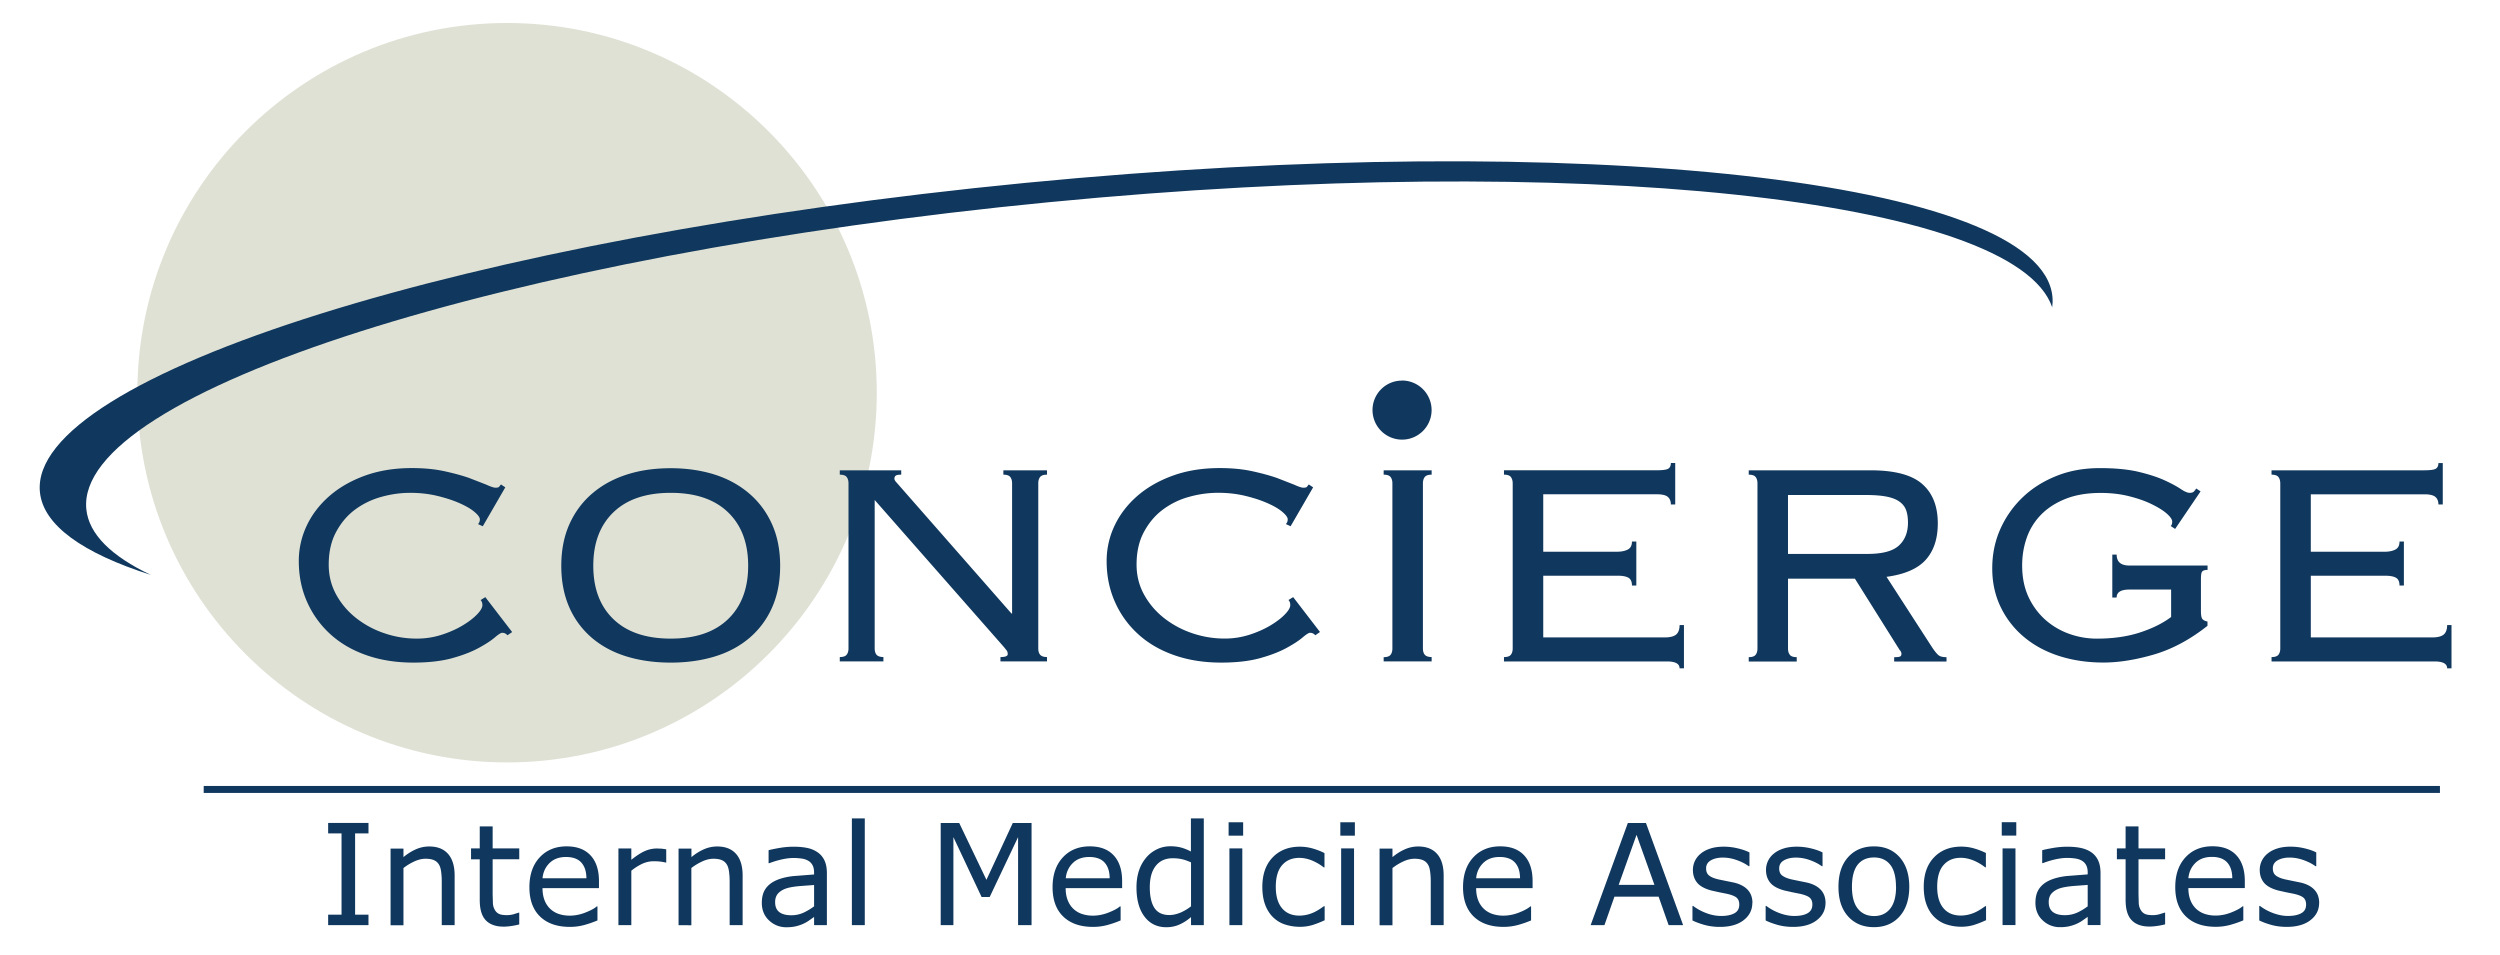
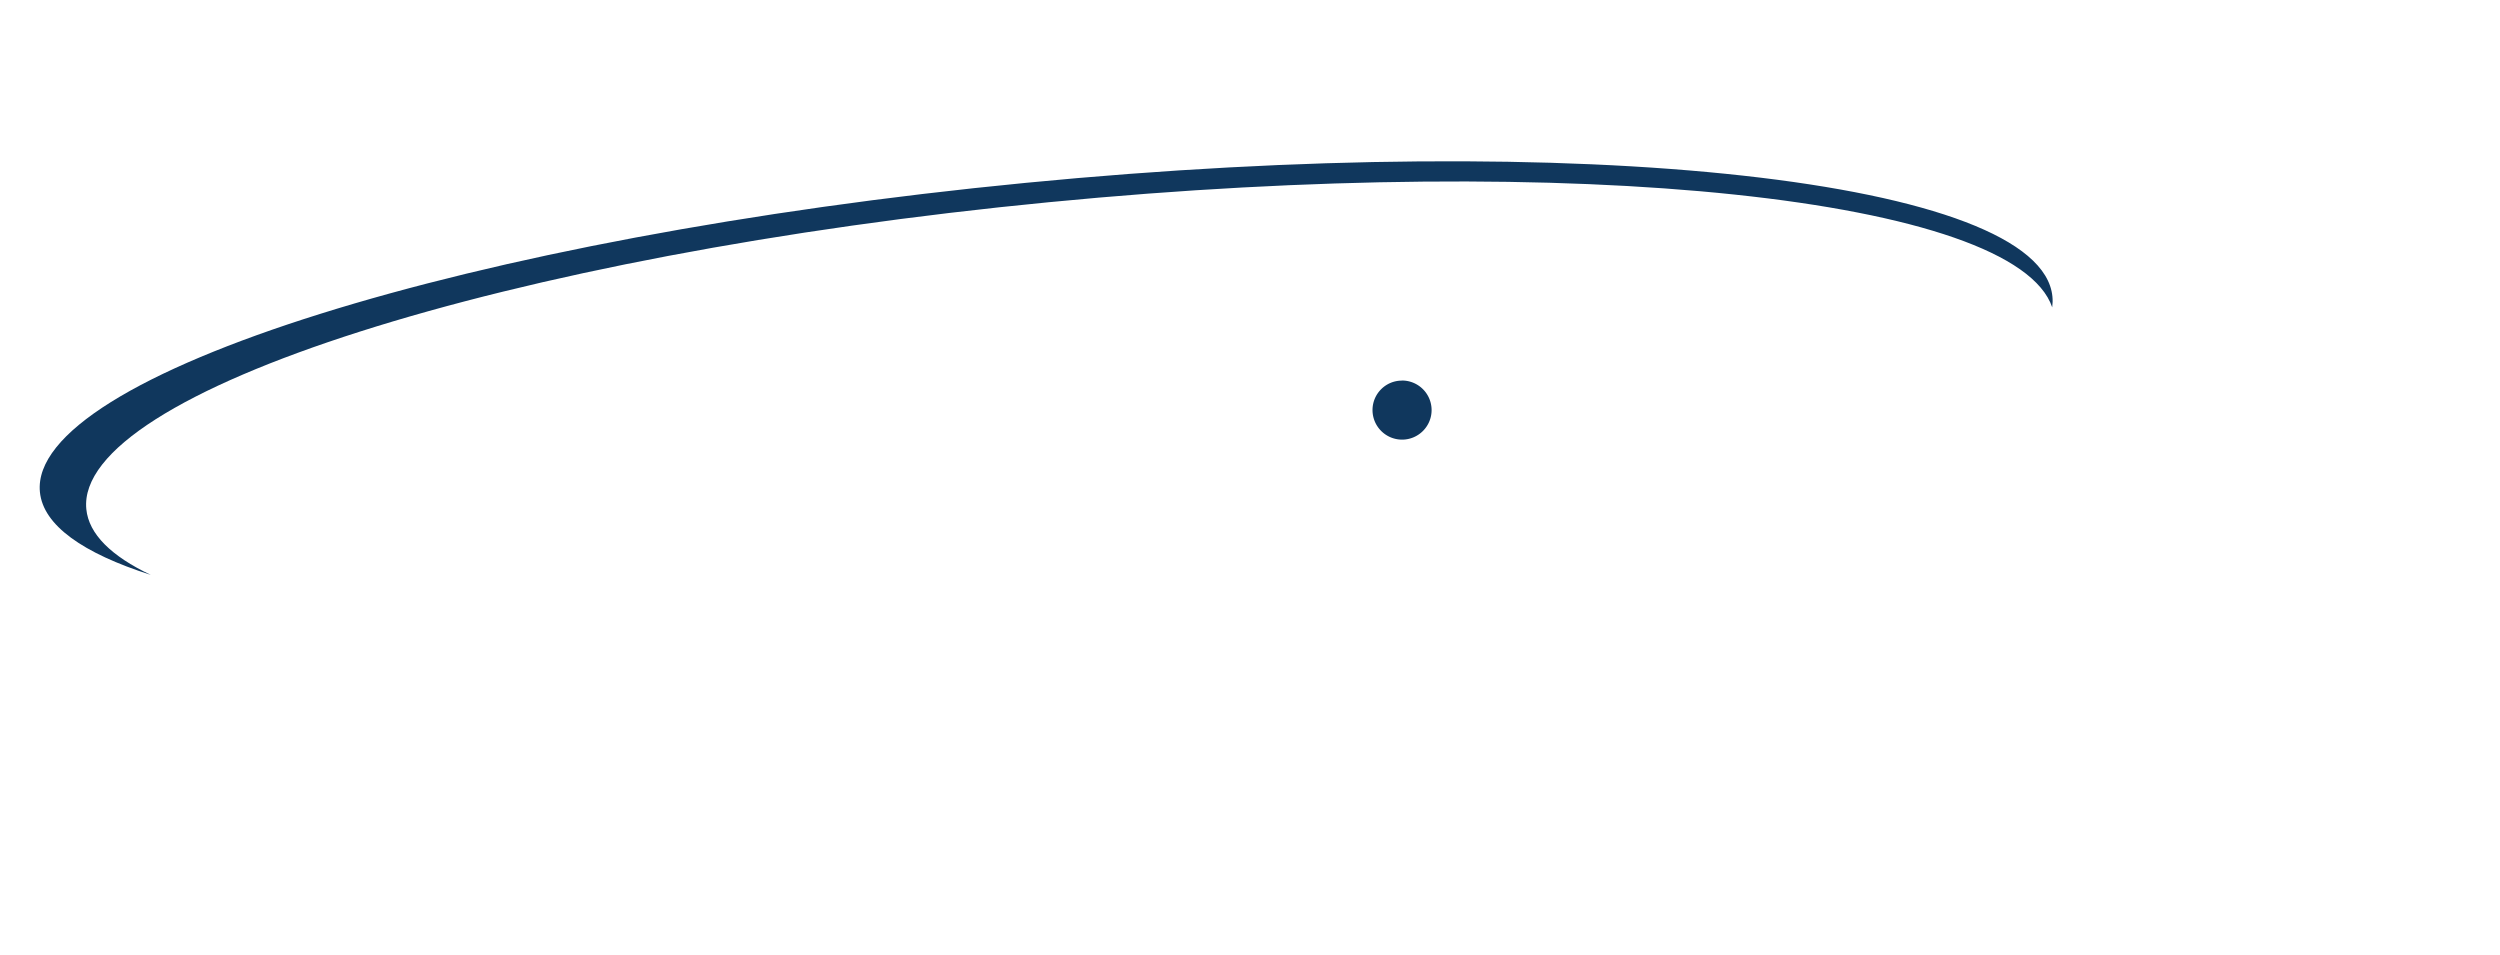
<svg xmlns="http://www.w3.org/2000/svg" width="279.638" height="106.795">
-   <path fill-rule="evenodd" fill="#dfe1d5" d="M56.718 2.572c22.84 0 41.354 18.514 41.354 41.353S79.558 85.28 56.718 85.28 15.365 66.765 15.365 43.925 33.882 2.572 56.718 2.572z" />
  <g fill="#10375d">
-     <path d="M41.217 103.48h-4.512v-1.167h1.497V93.22h-1.497v-1.167h4.512v1.167H39.72v9.092h1.496v1.167zm9.637 0h-1.442V98.6a8.22 8.22 0 0 0-.07-1.108c-.047-.345-.13-.615-.253-.8a1.17 1.17 0 0 0-.553-.479c-.24-.105-.552-.158-.936-.158-.394 0-.806.098-1.236.292a6.34 6.34 0 0 0-1.235.745v6.4h-1.442v-8.57h1.442v.95c.45-.373.916-.665 1.396-.875a3.66 3.66 0 0 1 1.48-.314c.926 0 1.632.28 2.118.836s.73 1.36.73 2.4v5.562zm7.228-.077a8.18 8.18 0 0 1-.887.177c-.32.046-.604.07-.855.07-.875 0-1.54-.235-1.995-.706s-.683-1.226-.683-2.264v-4.56h-.974V94.9h.974v-2.463h1.443V94.9h2.977v1.212h-2.977v3.905l.03 1.055c.02.253.092.5.214.7a1.04 1.04 0 0 0 .465.45c.197.096.497.142.9.142a2.83 2.83 0 0 0 .737-.103l.552-.173h.077v1.297zm8.915-4.06h-6.314c0 .527.08.986.238 1.378a2.6 2.6 0 0 0 .652.963 2.59 2.59 0 0 0 .948.552c.366.122.77.184 1.208.184.583 0 1.17-.117 1.76-.35s1.012-.46 1.263-.687h.077v1.573a11.8 11.8 0 0 1-1.489.514 6.05 6.05 0 0 1-1.596.207c-1.422 0-2.532-.385-3.33-1.154s-1.197-1.863-1.197-3.28c0-1.402.382-2.514 1.147-3.338s1.77-1.235 3.02-1.235c1.156 0 2.047.337 2.674 1.013s.94 1.634.94 2.877v.782zm-1.404-1.105c-.005-.757-.196-1.343-.57-1.757s-.948-.622-1.715-.622-1.388.228-1.845.683-.717 1.02-.78 1.696h4.9zm8.94-1.757h-.077a5.31 5.31 0 0 0-.625-.111 6.43 6.43 0 0 0-.717-.035c-.445 0-.875.098-1.3.295a5.98 5.98 0 0 0-1.197.764v6.084h-1.443v-8.57h1.443v1.265c.573-.46 1.078-.786 1.515-.978a3.32 3.32 0 0 1 1.339-.287l.544.02.507.073v1.48zm8.524 6.998h-1.442V98.6a8.22 8.22 0 0 0-.07-1.108c-.047-.345-.13-.615-.254-.8a1.17 1.17 0 0 0-.553-.479c-.24-.105-.552-.158-.936-.158-.394 0-.806.098-1.235.292a6.28 6.28 0 0 0-1.235.745v6.4H75.9v-8.57h1.442v.95c.45-.373.916-.665 1.396-.875a3.68 3.68 0 0 1 1.481-.314c.926 0 1.63.28 2.118.836s.73 1.36.73 2.4v5.562zm9.438 0H91.06v-.914l-.518.364a3.67 3.67 0 0 1-.633.373c-.24.117-.517.215-.83.295a4.45 4.45 0 0 1-1.097.12 2.74 2.74 0 0 1-1.964-.768c-.537-.5-.805-1.164-.805-1.957 0-.65.14-1.175.418-1.577s.677-.718 1.193-.947c.522-.23 1.148-.387 1.88-.47l2.355-.184v-.223c0-.327-.057-.598-.172-.813s-.28-.384-.495-.507a2.05 2.05 0 0 0-.737-.238 6.34 6.34 0 0 0-.898-.062c-.378 0-.8.05-1.266.15a9.89 9.89 0 0 0-1.443.434h-.077V95.1c.28-.077.688-.162 1.22-.253a9.32 9.32 0 0 1 1.573-.138c.603 0 1.128.05 1.577.15a3.08 3.08 0 0 1 1.162.51c.322.236.567.54.736.913s.253.836.253 1.4v5.82zm-1.435-2.1v-2.387l-1.553.116c-.596.05-1.068.125-1.416.222-.414.118-.75.3-1.005.55s-.384.6-.384 1.024c0 .5.148.86.445 1.1s.75.372 1.358.372a3.24 3.24 0 0 0 1.389-.295 6.85 6.85 0 0 0 1.166-.7zm5.67 2.1h-1.443V91.54h1.443v11.94zm18.667 0h-1.52v-9.844l-3.176 6.698h-.906l-3.153-6.698v9.844h-1.42V92.055h2.07l3.046 6.36 2.947-6.36h2.1v11.425zm10.128-4.136H119.2c0 .527.08.986.24 1.378s.375.712.652.963a2.59 2.59 0 0 0 .948.552 3.77 3.77 0 0 0 1.208.184c.583 0 1.17-.117 1.76-.35s1.012-.46 1.263-.687h.076v1.573a11.84 11.84 0 0 1-1.488.514 6.05 6.05 0 0 1-1.596.207c-1.423 0-2.532-.385-3.33-1.154s-1.197-1.863-1.197-3.28c0-1.402.383-2.514 1.147-3.338s1.772-1.235 3.02-1.235c1.156 0 2.047.337 2.673 1.013s.94 1.634.94 2.877v.782zm-1.404-1.105c-.005-.757-.196-1.343-.57-1.757s-.948-.622-1.715-.622-1.388.228-1.845.683-.718 1.02-.78 1.696h4.9zm10.542 5.24h-1.442v-.898a5.19 5.19 0 0 1-1.297.836c-.45.2-.938.3-1.465.3-1.023 0-1.835-.394-2.436-1.182s-.902-1.88-.902-3.276c0-.726.104-1.373.3-1.94s.488-1.05.84-1.45c.348-.4.753-.686 1.216-.9s.942-.307 1.438-.307a4.56 4.56 0 0 1 1.197.142 5.56 5.56 0 0 1 1.097.442V91.54h1.442v11.94zm-1.442-2.1v-4.918c-.4-.174-.736-.294-1.043-.36a4.78 4.78 0 0 0-1.005-.1c-.808 0-1.437.28-1.887.844s-.675 1.36-.675 2.394c0 1.018.173 1.792.52 2.32s.905.794 1.672.794c.4 0 .824-.1 1.244-.272a5.28 5.28 0 0 0 1.173-.702zm5.83-7.905h-1.626v-1.497h1.626v1.497zm-.092 10.005h-1.443V94.9h1.443v8.57zm9.192-.537c-.48.23-.938.4-1.37.537a4.87 4.87 0 0 1-1.377.191c-.62 0-1.187-.1-1.703-.272s-.96-.457-1.328-.825-.663-.834-.867-1.396-.307-1.22-.307-1.972c0-1.4.385-2.5 1.155-3.3s1.786-1.197 3.05-1.197a5.18 5.18 0 0 1 1.446.207c.473.137.907.307 1.3.507v1.603h-.077a5.54 5.54 0 0 0-1.362-.79c-.468-.185-.924-.276-1.37-.276-.818 0-1.464.274-1.938.824s-.7 1.356-.7 2.42c0 1.033.23 1.828.694 2.383s1.113.832 1.953.832a3.83 3.83 0 0 0 .9-.115 3.97 3.97 0 0 0 .814-.299 6.38 6.38 0 0 0 .59-.341l.438-.3h.077v1.6zm3.398-9.468h-1.627v-1.497h1.627v1.497zm-.092 10.005h-1.443V94.9h1.443v8.57zm10.022 0h-1.442V98.6a8.22 8.22 0 0 0-.07-1.108c-.047-.345-.13-.615-.253-.8a1.17 1.17 0 0 0-.553-.479c-.24-.105-.552-.158-.936-.158-.394 0-.806.098-1.235.292a6.28 6.28 0 0 0-1.235.745v6.4h-1.442v-8.57h1.442v.95c.45-.373.916-.665 1.396-.875a3.68 3.68 0 0 1 1.481-.314c.926 0 1.63.28 2.118.836s.73 1.36.73 2.4v5.562zm9.95-4.136h-6.315c0 .527.08.986.238 1.378a2.59 2.59 0 0 0 .653.963c.266.245.582.43.947.552a3.77 3.77 0 0 0 1.208.184c.583 0 1.17-.117 1.76-.35s1-.46 1.262-.687h.077v1.573a11.84 11.84 0 0 1-1.488.514 6.05 6.05 0 0 1-1.596.207c-1.422 0-2.532-.385-3.33-1.154s-1.197-1.863-1.197-3.28c0-1.402.383-2.514 1.147-3.338s1.77-1.235 3.02-1.235c1.156 0 2.047.337 2.673 1.013s.94 1.634.94 2.877v.782zm-1.404-1.105c-.005-.757-.196-1.343-.57-1.757s-.948-.622-1.715-.622c-.772 0-1.388.228-1.845.683s-.718 1.02-.78 1.696h4.9z" />
-     <path d="M188.265 103.48h-1.62l-1.12-3.184h-4.94l-1.12 3.184h-1.542l4.16-11.425h2.025l4.158 11.425zm-3.207-4.5l-2.002-5.6-2 5.6h4.013zm10.948 2.02c0 .783-.323 1.425-.97 1.926s-1.53.752-2.65.752a6.39 6.39 0 0 1-1.746-.226c-.53-.15-.973-.316-1.33-.496v-1.62h.077a5.77 5.77 0 0 0 1.52.817 4.68 4.68 0 0 0 1.603.303c.635 0 1.13-.102 1.5-.307s.537-.526.537-.967c0-.338-.097-.594-.292-.767s-.568-.323-1.12-.445l-.802-.16-.9-.2c-.75-.2-1.285-.492-1.6-.878s-.472-.86-.472-1.423c0-.353.073-.686.22-.998s.367-.6.664-.836c.287-.24.65-.43 1.093-.57s.938-.2 1.485-.2c.5 0 1.03.063 1.554.188s.96.277 1.308.457v1.542h-.077c-.368-.27-.816-.5-1.343-.687s-1.043-.28-1.55-.28c-.526 0-.972.1-1.334.303s-.545.503-.545.902c0 .353.1.62.33.797.215.18.563.325 1.043.438l.894.185.825.168c.67.154 1.187.417 1.55.8s.543.88.543 1.503zm8.187 0c0 .783-.324 1.425-.97 1.926s-1.53.752-2.65.752c-.634 0-1.216-.076-1.746-.226s-.973-.316-1.33-.496v-1.62h.077a5.74 5.74 0 0 0 1.52.817c.56.202 1.092.303 1.604.303.634 0 1.13-.102 1.488-.307s.537-.526.537-.967c0-.338-.097-.594-.292-.767s-.568-.323-1.12-.445l-.802-.16-.9-.2c-.752-.2-1.285-.492-1.6-.878s-.472-.86-.472-1.423c0-.353.073-.686.22-.998s.367-.6.664-.836c.286-.24.65-.43 1.094-.57s.937-.2 1.484-.2a6.68 6.68 0 0 1 1.553.188c.525.125.96.277 1.308.457v1.542h-.076c-.37-.27-.816-.5-1.343-.687a4.61 4.61 0 0 0-1.55-.28c-.526 0-.972.1-1.334.303s-.545.503-.545.902c0 .353.1.62.33.797s.562.325 1.043.438l.894.185.825.168c.67.154 1.187.417 1.55.8s.544.88.544 1.503zm9.37-1.812c0 1.396-.357 2.5-1.074 3.307s-1.675 1.212-2.877 1.212c-1.212 0-2.176-.404-2.9-1.212s-1.07-1.9-1.07-3.307.357-2.5 1.07-3.3 1.677-1.216 2.9-1.216c1.202 0 2.16.406 2.877 1.216s1.074 1.914 1.074 3.3zm-1.488 0c0-1.1-.218-1.935-.653-2.475s-1.038-.8-1.8-.8c-.783 0-1.4.27-1.823.8s-.648 1.365-.648 2.475c0 1.074.218 1.9.652 2.444s1.04.832 1.82.832c.767 0 1.37-.274 1.806-.824s.657-1.367.657-2.452zm10.058 3.745c-.48.23-.937.4-1.37.537a4.86 4.86 0 0 1-1.377.191c-.62 0-1.187-.1-1.703-.272s-.96-.457-1.327-.825c-.374-.368-.663-.834-.868-1.396s-.307-1.22-.307-1.972c0-1.4.385-2.5 1.155-3.3s1.787-1.197 3.05-1.197a5.13 5.13 0 0 1 1.446.207c.473.138.907.307 1.3.507v1.603h-.077a5.54 5.54 0 0 0-1.362-.79c-.468-.184-.924-.276-1.37-.276-.818 0-1.464.274-1.938.824s-.7 1.356-.7 2.42c0 1.033.23 1.828.694 2.383s1.114.832 1.953.832a3.83 3.83 0 0 0 .9-.115 3.97 3.97 0 0 0 .814-.299 6.38 6.38 0 0 0 .59-.341l.438-.3h.077v1.6zm3.4-9.468h-1.626v-1.497h1.626v1.497zm-.093 10.005h-1.443V94.9h1.443v8.57zm9.515 0h-1.435v-.914l-.518.364c-.217.156-.43.28-.634.373-.24.117-.516.215-.828.295a4.45 4.45 0 0 1-1.097.12 2.74 2.74 0 0 1-1.964-.768c-.537-.5-.806-1.164-.806-1.957 0-.65.14-1.175.418-1.577s.676-.718 1.193-.947 1.148-.387 1.88-.47l2.355-.184v-.223c0-.327-.058-.598-.173-.813s-.28-.384-.495-.507c-.205-.118-.45-.197-.737-.238a6.33 6.33 0 0 0-.897-.062c-.38 0-.8.05-1.267.15a9.84 9.84 0 0 0-1.442.434h-.077V95.1c.28-.077.688-.162 1.22-.253s1.057-.138 1.573-.138c.604 0 1.13.05 1.577.15s.835.27 1.163.5c.322.236.567.54.737.913s.253.836.253 1.4v5.82zm-1.435-2.1v-2.387l-1.554.116c-.596.05-1.068.125-1.416.222-.415.118-.75.3-1.005.55s-.384.6-.384 1.024c0 .5.148.86.445 1.1s.75.372 1.358.372c.506 0 .97-.1 1.4-.295s.8-.434 1.167-.7zm8.66 2.023a8.21 8.21 0 0 1-.886.177c-.32.046-.604.07-.855.07-.875 0-1.54-.235-1.996-.706s-.683-1.226-.683-2.264v-4.56h-.975V94.9h.975v-2.463h1.442V94.9h2.977v1.212h-2.977v3.905l.03 1.055c.02.253.092.5.215.7.112.205.268.354.464.45s.497.142.902.142a2.83 2.83 0 0 0 .736-.103l.553-.173h.077v1.297zm8.917-4.06h-6.315c0 .527.08.986.238 1.378a2.6 2.6 0 0 0 .652.963 2.59 2.59 0 0 0 .948.552 3.77 3.77 0 0 0 1.208.184c.583 0 1.17-.117 1.76-.35s1-.46 1.262-.687h.077v1.573a11.81 11.81 0 0 1-1.49.514 6.06 6.06 0 0 1-1.596.207c-1.422 0-2.532-.385-3.33-1.154s-1.197-1.863-1.197-3.28c0-1.402.383-2.514 1.147-3.338s1.77-1.235 3.02-1.235c1.155 0 2.047.337 2.673 1.013s.94 1.634.94 2.877v.782zm-1.404-1.105c-.005-.757-.196-1.343-.57-1.757s-.948-.622-1.715-.622-1.388.228-1.845.683-.717 1.02-.78 1.696h4.9zm9.714 2.77c0 .783-.323 1.425-.97 1.926s-1.53.752-2.65.752c-.634 0-1.216-.076-1.746-.226s-.973-.316-1.33-.496v-1.62h.077a5.74 5.74 0 0 0 1.52.817c.56.202 1.092.303 1.604.303.634 0 1.13-.102 1.5-.307s.537-.526.537-.967c0-.338-.097-.594-.292-.767s-.568-.323-1.12-.445l-.802-.16-.9-.2c-.752-.2-1.285-.492-1.6-.878s-.472-.86-.472-1.423c0-.353.073-.686.22-.998s.367-.6.664-.836c.287-.24.65-.43 1.093-.57s.937-.2 1.484-.2a6.68 6.68 0 0 1 1.554.188c.524.125.96.277 1.308.457v1.542H259c-.368-.27-.816-.5-1.343-.687s-1.043-.28-1.55-.28c-.526 0-.972.1-1.334.303s-.545.503-.545.902c0 .353.1.62.33.797.215.18.562.325 1.043.438l.894.185.825.168c.67.154 1.187.417 1.55.8s.543.88.543 1.503zM56.765 71.066c-.163-.2-.366-.285-.6-.285-.136 0-.414.177-.833.532s-1.017.745-1.8 1.17-1.756.805-2.95 1.135-2.644.496-4.35.496c-1.898 0-3.633-.27-5.205-.814s-2.922-1.32-4.046-2.337a10.73 10.73 0 0 1-2.624-3.62c-.624-1.397-.935-2.92-.935-4.575a9.21 9.21 0 0 1 .875-3.945c.583-1.246 1.423-2.35 2.52-3.314s2.426-1.73 3.985-2.298 3.315-.854 5.267-.854c1.355 0 2.562.116 3.62.346s1.98.482 2.765.752l1.932.752c.5.23.847.345 1.037.345.217 0 .352-.034.406-.102l.204-.264.488.326L54 58.867l-.53-.244c.136-.136.204-.312.204-.53s-.204-.495-.6-.833-.962-.665-1.667-.976-1.532-.583-2.48-.813-1.966-.345-3.05-.345-2.175.156-3.273.466-2.074.8-2.928 1.44-1.552 1.48-2.094 2.494-.813 2.225-.813 3.63c0 1.218.277 2.333.833 3.347s1.294 1.886 2.216 2.617a10.56 10.56 0 0 0 3.152 1.704 11.1 11.1 0 0 0 3.64.607 9 9 0 0 0 2.786-.427c.88-.285 1.66-.63 2.338-1.037s1.22-.82 1.626-1.24.6-.766.6-1.037c0-.244-.068-.434-.203-.57l.53-.326 3 3.904-.53.365zm23.138-17.994c1.5.475 2.786 1.18 3.884 2.115s1.952 2.08 2.562 3.436.915 2.914.915 4.676-.305 3.32-.915 4.677a9.45 9.45 0 0 1-2.562 3.416c-1.098.922-2.393 1.606-3.884 2.054s-3.118.67-4.88.67-3.4-.224-4.88-.67-2.785-1.132-3.883-2.054a9.46 9.46 0 0 1-2.562-3.416c-.6-1.356-.915-2.914-.915-4.677s.305-3.32.915-4.676 1.464-2.5 2.562-3.436 2.392-1.64 3.883-2.115 3.118-.7 4.88-.7 3.388.237 4.88.7zM68.62 57.296c-1.504 1.447-2.257 3.44-2.257 5.983s.752 4.537 2.257 5.983 3.64 2.17 6.405 2.17 4.9-.723 6.404-2.17 2.257-3.44 2.257-5.983-.752-4.536-2.257-5.983-3.64-2.17-6.404-2.17-4.9.724-6.405 2.17zm44.588 11.33V54.07c0-.3-.068-.536-.203-.712s-.394-.264-.773-.264v-.488h4.88v.488c-.38 0-.637.088-.772.264s-.203.414-.203.712v18.46c0 .298.067.535.203.7s.393.264.772.264v.488h-5.205v-.488c.542 0 .813-.108.813-.325 0-.2-.055-.346-.164-.467l-.243-.306-14.475-16.47V72.53c0 .298.067.535.203.7s.393.264.773.264v.488h-4.88v-.488c.38 0 .636-.087.772-.264s.203-.413.203-.7V54.07c0-.3-.068-.536-.203-.712s-.393-.264-.772-.264v-.488h6.873v.488c-.3 0-.502.034-.6.1s-.163.183-.163.346c0 .082.034.17.102.265s.143.183.224.265l12.77 14.558h.08zm33.916 2.44c-.163-.2-.367-.285-.6-.285-.136 0-.414.177-.833.532s-1.017.745-1.8 1.17-1.756.805-2.948 1.135-2.643.496-4.35.496c-1.898 0-3.633-.27-5.205-.814s-2.922-1.32-4.046-2.337a10.7 10.7 0 0 1-2.623-3.62c-.624-1.396-.936-2.92-.936-4.575a9.21 9.21 0 0 1 .875-3.945c.583-1.246 1.423-2.35 2.52-3.314s2.426-1.73 3.985-2.298 3.314-.854 5.266-.854c1.355 0 2.562.116 3.62.346s1.98.482 2.765.752l1.932.752c.5.23.847.345 1.036.345.217 0 .353-.034.407-.102l.204-.264.488.326-2.52 4.35-.528-.244a.72.72 0 0 0 .204-.53c0-.218-.204-.495-.6-.833s-.962-.665-1.667-.976-1.532-.583-2.48-.813-1.966-.345-3.05-.345a12.01 12.01 0 0 0-3.274.466c-1.098.3-2.074.8-2.927 1.44s-1.552 1.48-2.094 2.494-.814 2.225-.814 3.63c0 1.218.278 2.333.834 3.347s1.294 1.886 2.216 2.617a10.57 10.57 0 0 0 3.152 1.704 11.13 11.13 0 0 0 3.64.607 8.99 8.99 0 0 0 2.785-.427c.88-.285 1.66-.63 2.34-1.037s1.22-.82 1.626-1.24.6-.766.6-1.037c0-.244-.068-.434-.203-.57l.528-.326 3 3.904-.532.368zm7.646 2.44c.38 0 .636-.087.772-.264s.204-.413.204-.7V54.07c0-.3-.068-.536-.204-.712s-.393-.264-.772-.264v-.488h5.367v.488c-.38 0-.637.088-.772.264s-.204.414-.204.712v18.46c0 .298.068.535.204.7s.393.264.772.264v.488h-5.367v-.488zM169 53.356c-.136-.176-.394-.264-.773-.264v-.488h17.04c.705 0 1.152-.06 1.342-.183s.285-.332.285-.63h.488v4.636h-.488c0-.352-.1-.63-.326-.834s-.637-.305-1.26-.305H172.62v6.425h8.255c.488 0 .888-.082 1.2-.244s.468-.46.468-.895h.488v4.92h-.488c0-.407-.122-.7-.366-.854s-.65-.244-1.22-.244h-8.337V71.3h13.583c.57 0 1-.102 1.26-.305s.407-.562.407-1.078h.488v4.84h-.488c0-.516-.475-.772-1.423-.772h-18.22v-.488c.38 0 .637-.087.773-.264s.203-.413.203-.7V54.07c-.001-.3-.07-.536-.204-.713zm31.2 19.886c.135.177.393.264.773.264v.488h-5.368v-.488c.38 0 .637-.087.772-.264s.204-.413.204-.7V54.07c0-.3-.068-.536-.204-.712s-.393-.264-.772-.264v-.488h13.623c2.684 0 4.608.508 5.774 1.524s1.75 2.488 1.75 4.413c0 1.708-.447 3.064-1.342 4.066s-2.36 1.64-4.392 1.912l5.124 7.93c.298.434.535.72.712.854s.467.204.874.204v.488h-5.856v-.488c.352 0 .576-.027.67-.08s.143-.15.143-.285c0-.163-.068-.312-.204-.447l-5-7.97h-7.482v7.808c-.001.297.066.534.202.7zm8.702-11.284c1.654 0 2.82-.312 3.498-.935s1.016-1.478 1.016-2.563c0-.542-.067-1.002-.203-1.382s-.38-.698-.732-.956-.833-.448-1.443-.57-1.4-.183-2.34-.183h-8.702v6.588h8.905zm27.858 4.88h-.488v-4.8h.488c0 .813.474 1.22 1.423 1.22h8.744v.488c-.3 0-.496.062-.6.183s-.142.413-.142.875v3.538c0 .462.054.76.163.895s.297.23.57.285V70c-1.952 1.545-3.952 2.617-6 3.213s-3.924.895-5.632.895c-1.8 0-3.443-.245-4.96-.732s-2.834-1.2-3.944-2.135a9.98 9.98 0 0 1-2.603-3.355c-.624-1.3-.936-2.738-.936-4.3 0-1.6.305-3.077.915-4.432a11.19 11.19 0 0 1 2.521-3.559c1.07-1.016 2.338-1.8 3.802-2.38s3.063-.854 4.8-.854 3.192.142 4.37.427 2.15.604 2.908.956 1.348.67 1.77.956.752.427.996.427c.217 0 .373-.047.468-.143a1.75 1.75 0 0 0 .264-.345l.488.325-2.847 4.2-.488-.326c.108-.107.163-.27.163-.488 0-.244-.204-.542-.6-.894s-.97-.705-1.688-1.058-1.566-.65-2.542-.895-2.033-.366-3.17-.366c-1.52 0-2.833.224-3.945.67s-2.027 1.042-2.745 1.785a6.95 6.95 0 0 0-1.586 2.576c-.338.973-.508 2-.508 3.082 0 1.326.237 2.495.7 3.5a7.82 7.82 0 0 0 1.87 2.556 8.13 8.13 0 0 0 2.665 1.582c1.002.365 2.046.547 3.13.547 1.8 0 3.4-.23 4.8-.686s2.575-1.036 3.497-1.735v-3.068h-4.677c-.948 0-1.42.3-1.42.894zm18.095-13.48c-.136-.176-.394-.264-.773-.264v-.488h17.04c.705 0 1.152-.06 1.342-.183s.285-.332.285-.63h.488v4.636h-.488c0-.352-.1-.63-.326-.834s-.637-.305-1.26-.305h-12.688v6.425h8.256c.488 0 .887-.082 1.2-.244s.468-.46.468-.895h.488v4.92h-.488c0-.407-.122-.7-.366-.854s-.65-.244-1.22-.244h-8.337V71.3h13.583c.57 0 1-.102 1.26-.305s.407-.562.407-1.078h.488v4.84h-.488c0-.516-.475-.772-1.423-.772h-18.218v-.488c.38 0 .637-.087.773-.264s.203-.413.203-.7V54.07c-.002-.3-.07-.536-.205-.713z" />
-     <path fill-rule="evenodd" d="M22.785 87.913H272.92v.78H22.785z" />
    <path d="M117.434 22.607C56.642 28.5 8.386 43.883 9.655 56.946c.272 2.802 2.808 5.267 7.214 7.36-7.602-2.428-12.044-5.55-12.405-9.272C3.194 41.97 52.56 26.5 114.722 20.454s113.584-.343 114.852 12.72c.04.397.028.798-.025 1.202-4.137-12.218-53.204-17.488-112.115-11.768z" />
    <path fill-rule="evenodd" d="M156.822 42.563a3.31 3.31 0 0 1 3.31 3.302c.001 1.824-1.475 3.306-3.3 3.31a3.31 3.31 0 0 1-3.309-3.301c-.002-1.825 1.476-3.308 3.3-3.3z" />
  </g>
</svg>